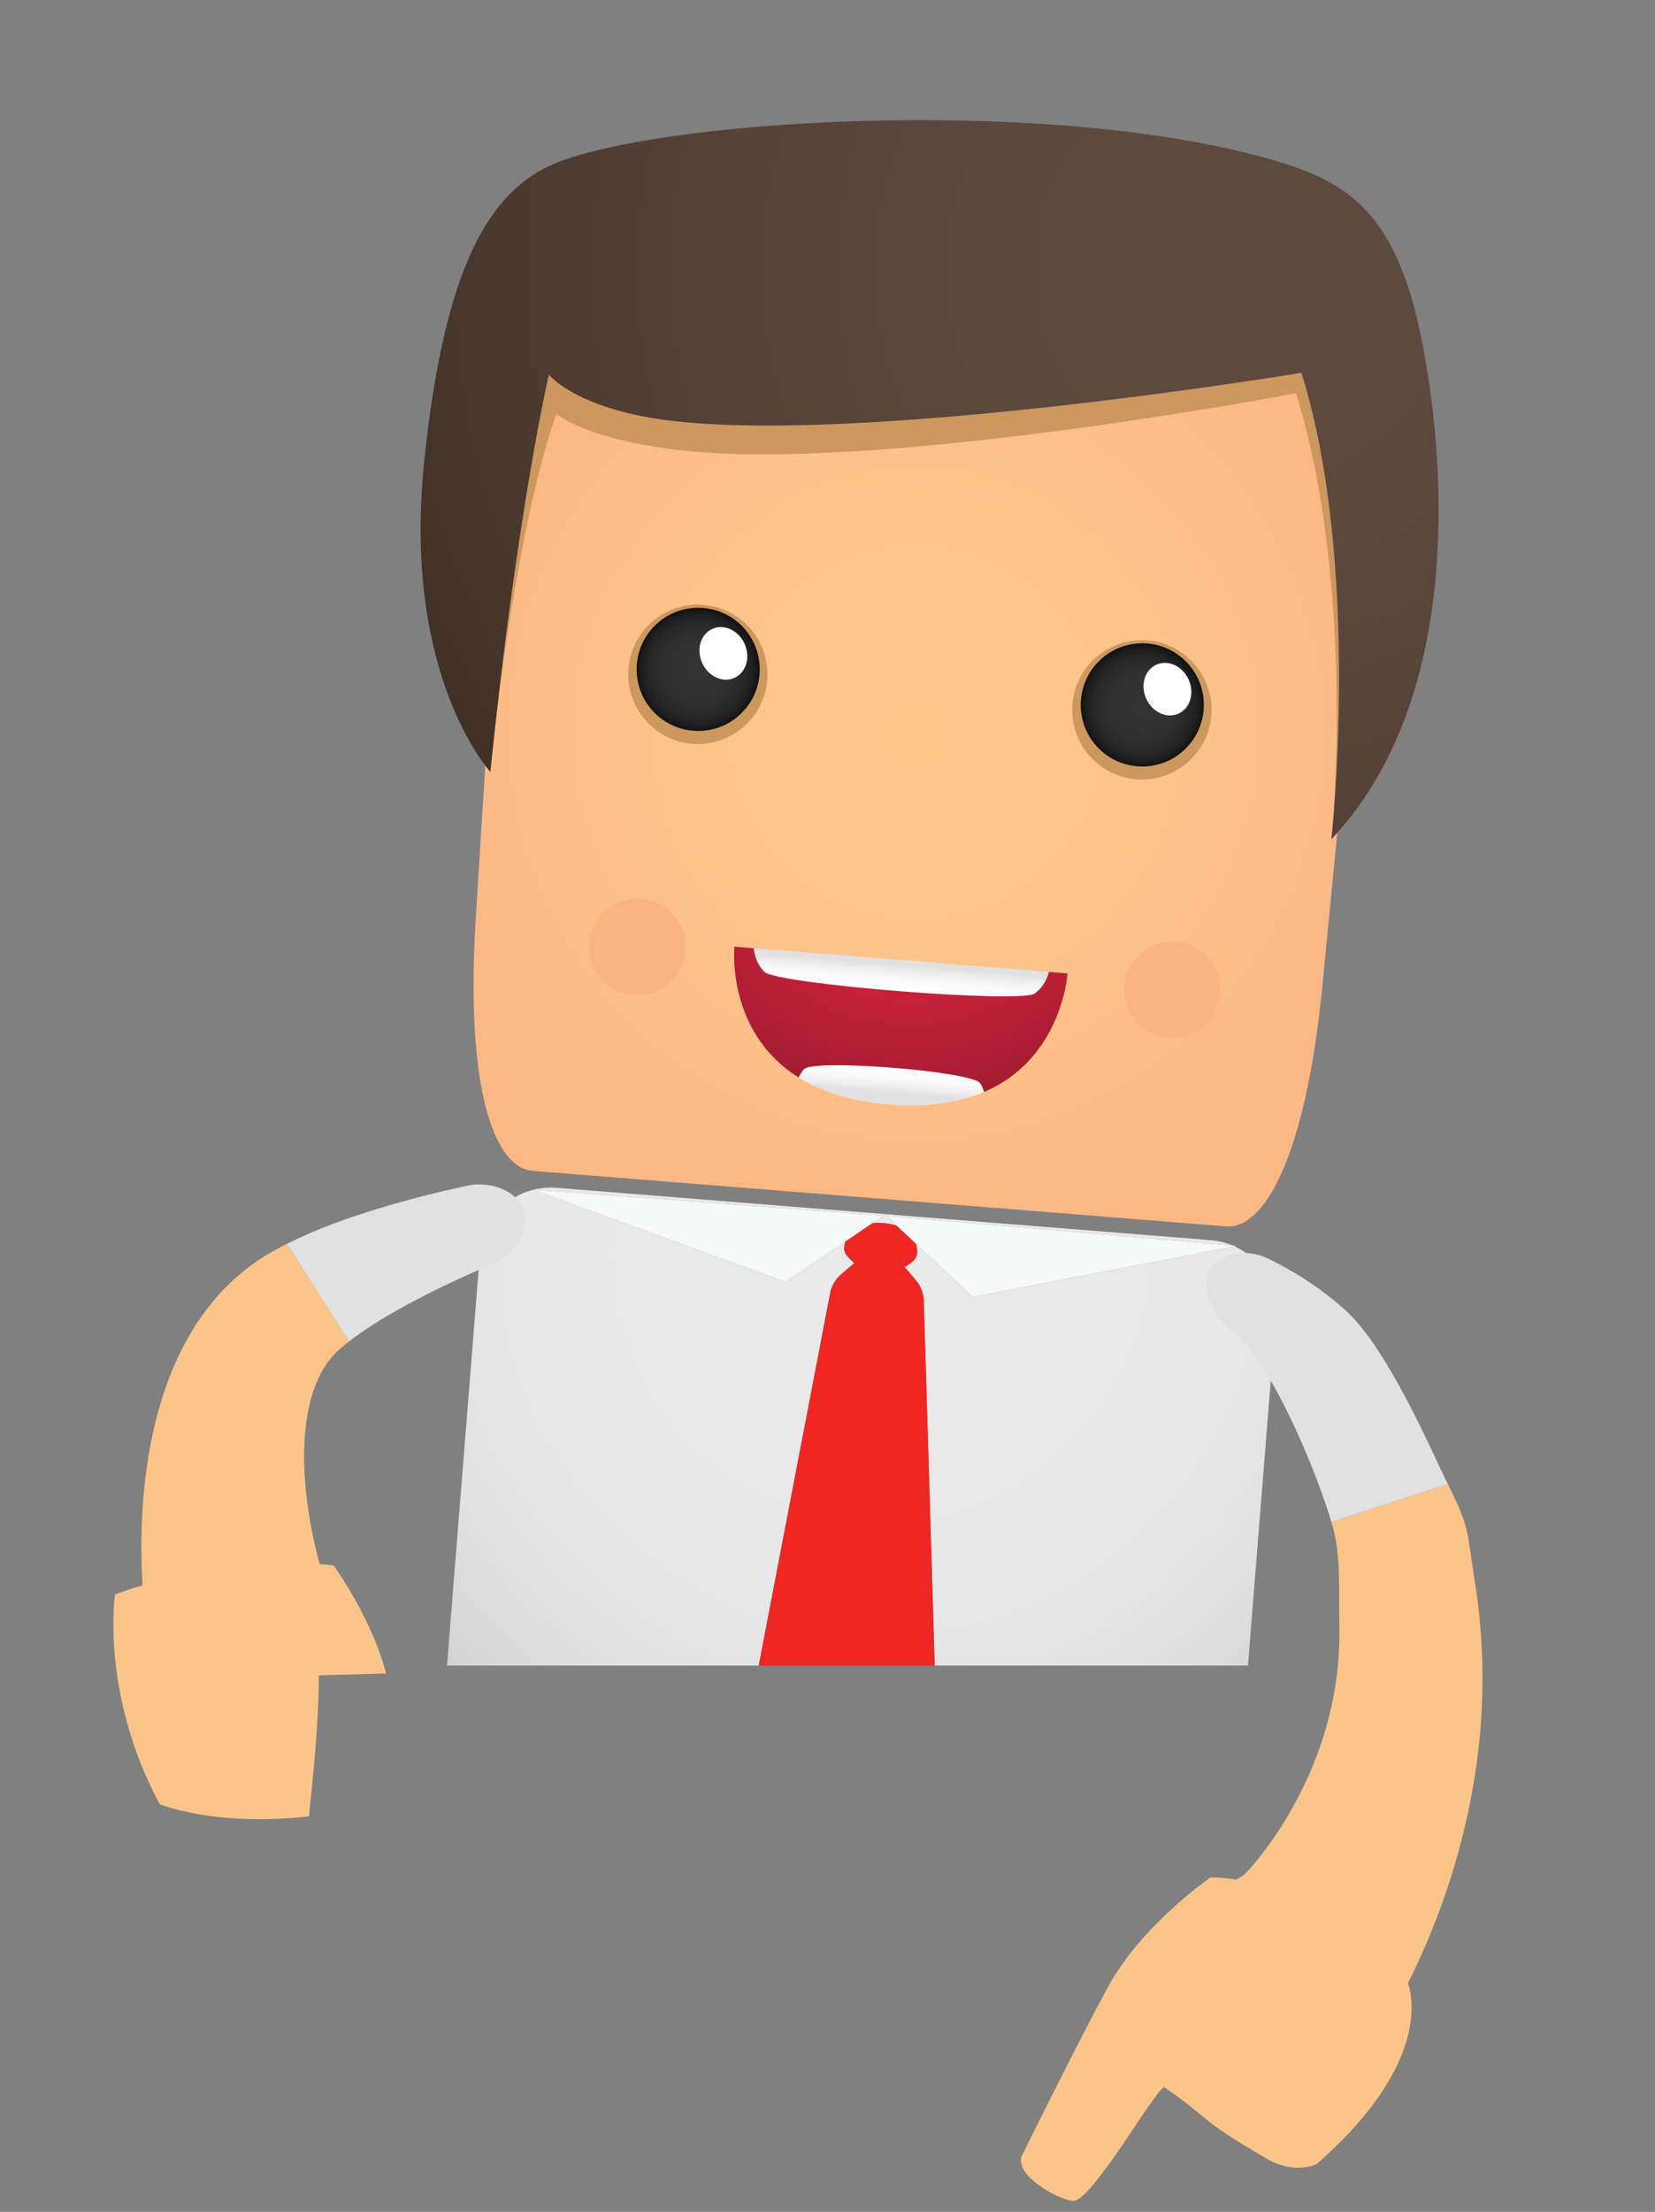
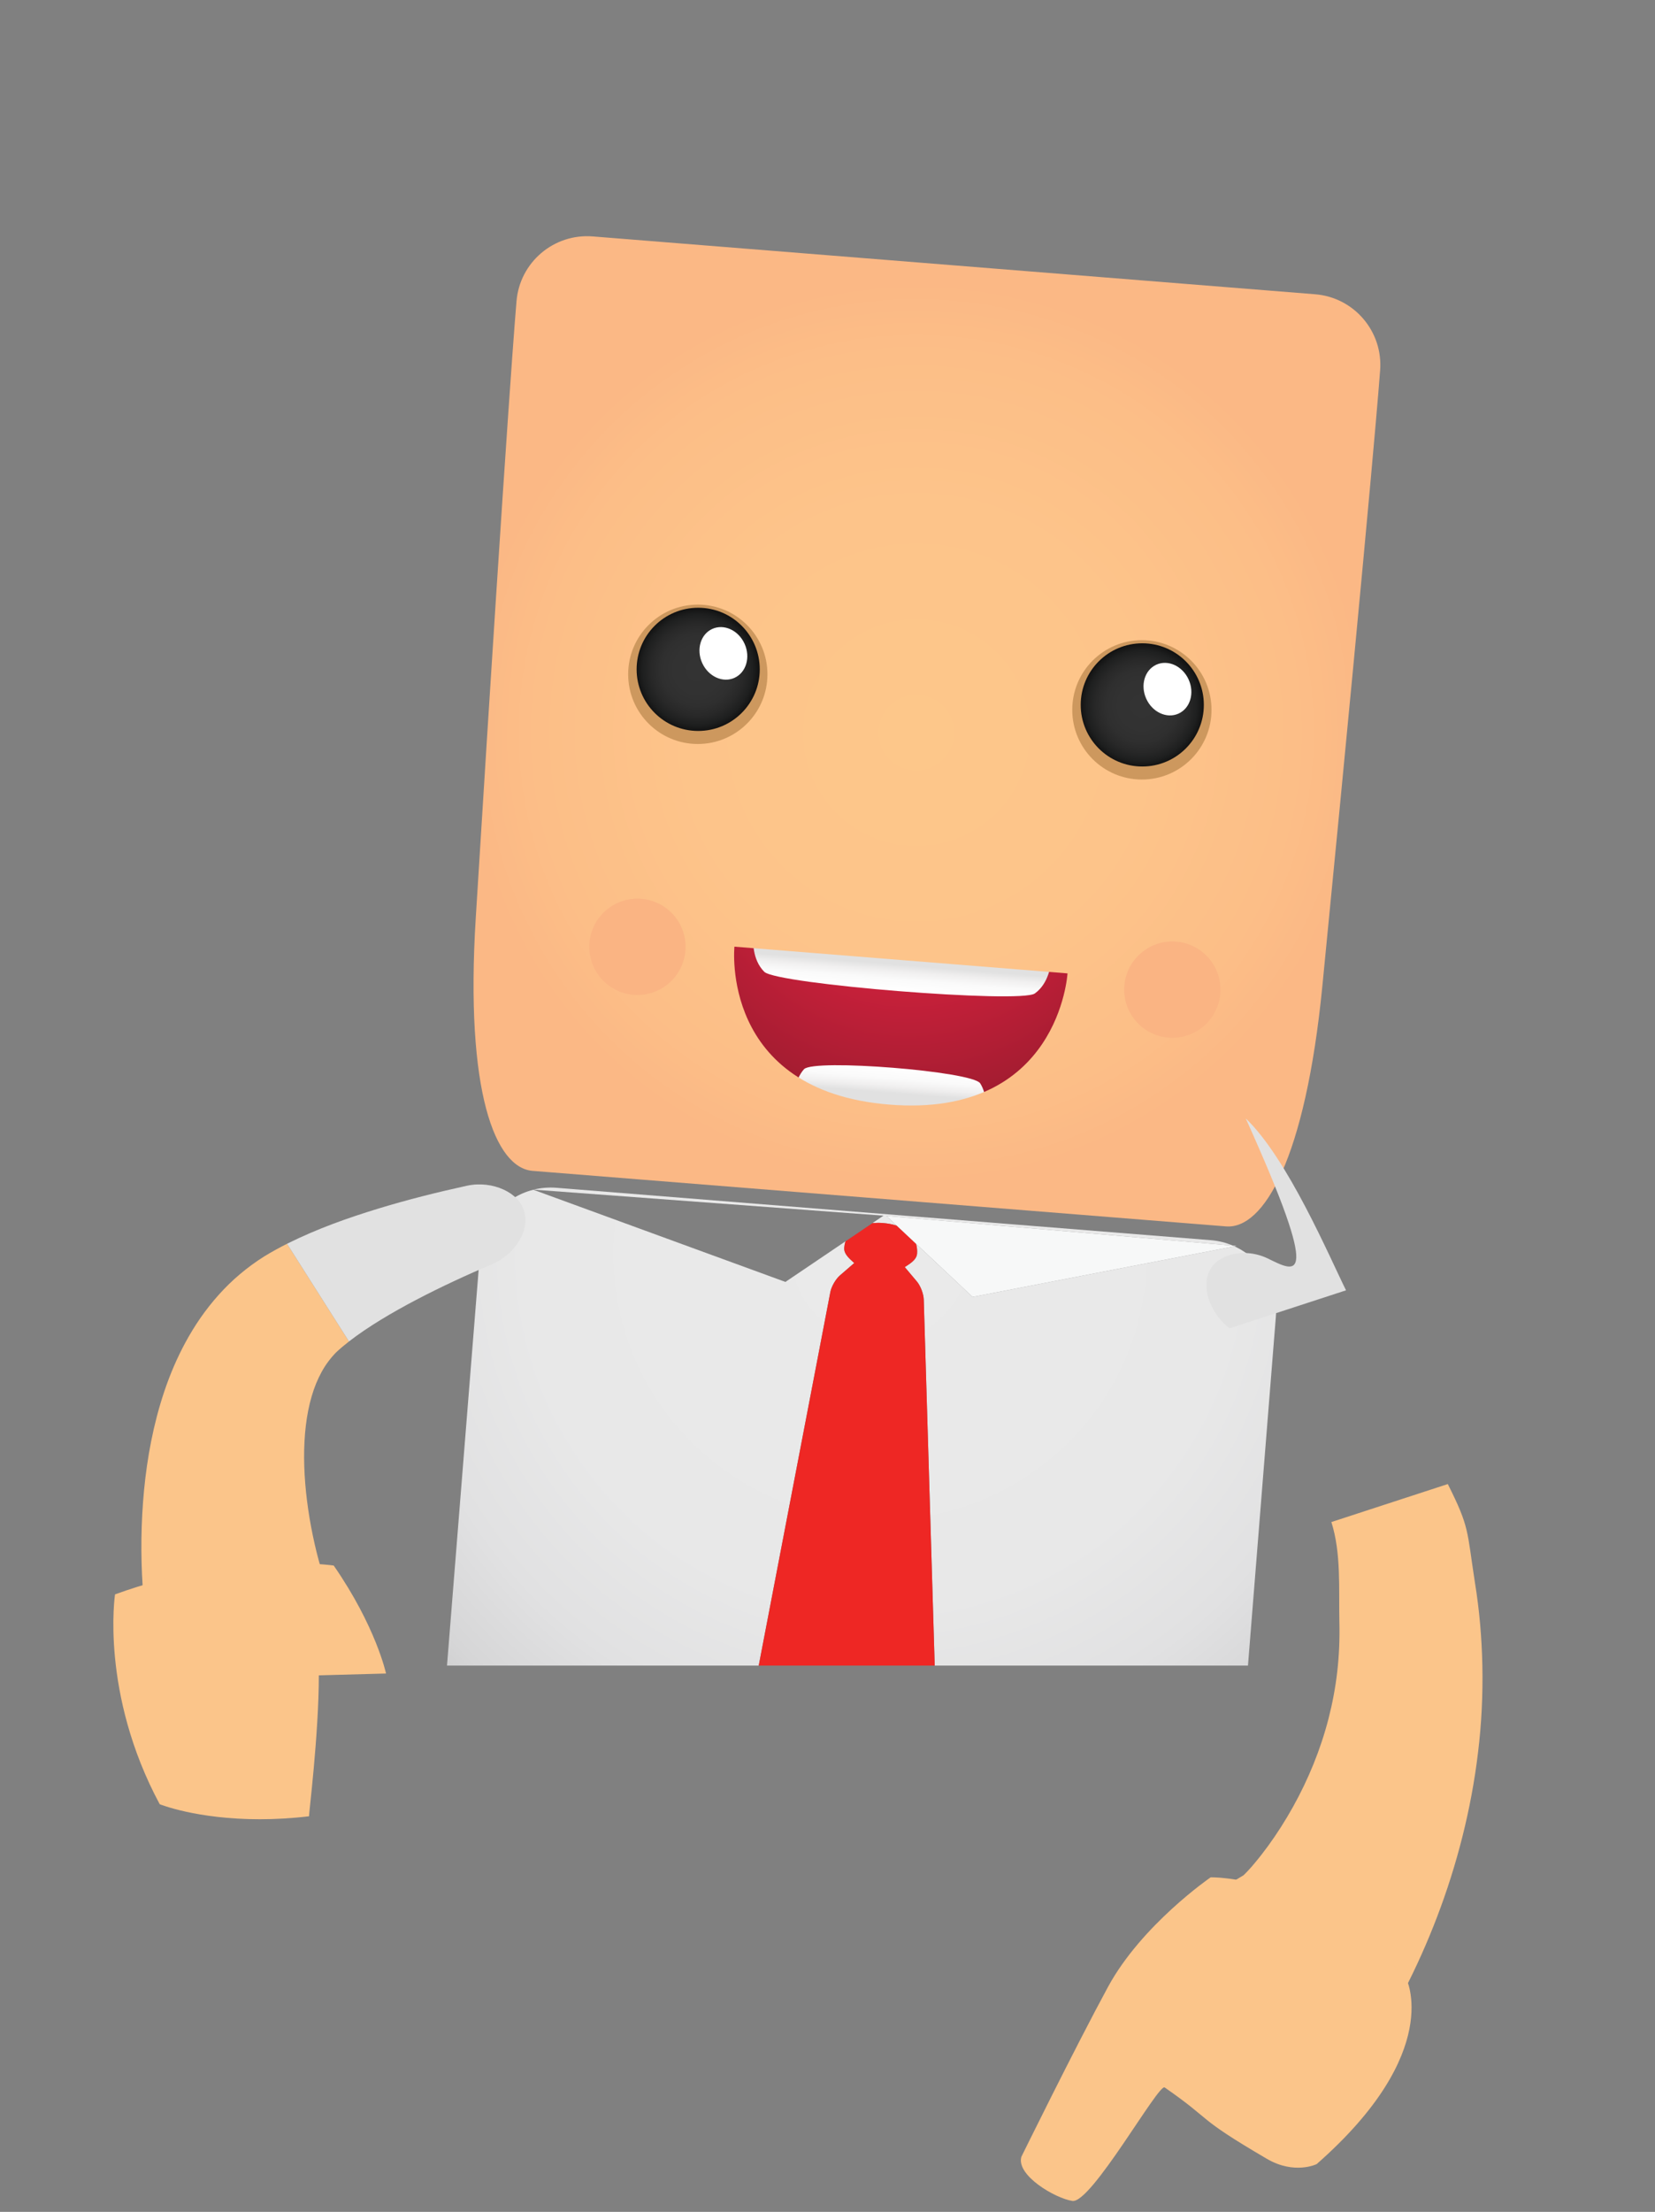
<svg xmlns="http://www.w3.org/2000/svg" version="1.1" id="Layer_1" x="0px" y="0px" width="152px" height="203px" viewBox="0 0 152 203" enable-background="new 0 0 152 203" xml:space="preserve">
  <rect x="0" y="0" width="152" height="203" fill="#808080" stroke="none" />
  <g>
    <radialGradient id="SVGID_1_" cx="233.216" cy="179.04" r="17.625" gradientTransform="matrix(1.534 0.123 -0.123 1.534 -252.272 -227.585)" gradientUnits="userSpaceOnUse">
      <stop offset="0" style="stop-color:#EB2443" />
      <stop offset="0.23" style="stop-color:#DE2340" />
      <stop offset="0.565" style="stop-color:#C6203A" />
      <stop offset="0.964" style="stop-color:#A11C30" />
      <stop offset="1" style="stop-color:#9E1C2F" />
    </radialGradient>
    <path fill="url(#SVGID_1_)" d="M81.388,105.086c-6.067-0.486-10.72-2.627-13.831-6.361c-4.375-5.253-3.877-11.523-3.805-12.221   l0.37-3.62l37.846,3.033l-0.211,3.634c-0.041,0.699-0.546,6.968-5.703,11.457C92.39,104.198,87.455,105.571,81.388,105.086z" />
    <linearGradient id="SVGID_2_" gradientUnits="userSpaceOnUse" x1="95.498" y1="190.473" x2="95.498" y2="188.052" gradientTransform="matrix(0.997 0.08 -0.08 0.997 2.558 -106.585)">
      <stop offset="0" style="stop-color:#FFFFFF" />
      <stop offset="0.444" style="stop-color:#FAFAFA" />
      <stop offset="0.743" style="stop-color:#F0EFEF" />
      <stop offset="0.998" style="stop-color:#E1E1E1" />
      <stop offset="1" style="stop-color:#E1E1E1" />
    </linearGradient>
    <path fill="url(#SVGID_2_)" d="M95.042,91.177c1.32-0.942,1.464-2.749,1.464-2.749l-27.32-2.186c0,0-0.143,1.807,1.009,2.948   C71.348,90.33,93.724,92.12,95.042,91.177z" />
    <linearGradient id="SVGID_3_" gradientUnits="userSpaceOnUse" x1="909.21" y1="-323.649" x2="909.21" y2="-326.07" gradientTransform="matrix(-0.997 -0.08 0.08 -0.997 1014.057 -152.053)">
      <stop offset="0" style="stop-color:#FFFFFF" />
      <stop offset="0.444" style="stop-color:#FAFAFA" />
      <stop offset="0.743" style="stop-color:#F0EFEF" />
      <stop offset="0.998" style="stop-color:#E1E1E1" />
      <stop offset="1" style="stop-color:#E1E1E1" />
    </linearGradient>
    <path fill="url(#SVGID_3_)" d="M73.842,98.129c-0.887,0.976-1.032,2.784-1.032,2.784l17.79,1.423c0,0,0.143-1.809-0.578-2.914   C89.302,98.318,74.731,97.152,73.842,98.129z" />
    <radialGradient id="SVGID_4_" cx="95.227" cy="166.703" r="41.407" gradientTransform="matrix(0.997 0.08 -0.08 0.997 2.558 -106.585)" gradientUnits="userSpaceOnUse">
      <stop offset="0" style="stop-color:#FDC78A" />
      <stop offset="0.503" style="stop-color:#FDC48A" />
      <stop offset="0.842" style="stop-color:#FCBE87" />
      <stop offset="1" style="stop-color:#FBB885" />
    </radialGradient>
    <path fill="url(#SVGID_4_)" d="M126.753,34.012c0.287-3.583-2.385-6.718-5.966-7.005l-66.345-5.308   c-3.583-0.287-6.719,2.384-7.006,5.967c0,0-0.748,8.253-3.742,56.596c-0.989,15.963,1.786,22.923,5.225,23.198l63.685,5.095   c3.44,0.275,7.286-6.155,8.847-22.073C126.181,42.279,126.753,34.012,126.753,34.012z M81.685,101.378   c-15.586-1.25-14.233-14.496-14.233-14.496l30.591,2.453C98.043,89.335,97.271,102.627,81.685,101.378z" />
    <circle fill="#CD985E" cx="104.874" cy="65.149" r="6.395" />
    <radialGradient id="SVGID_5_" cx="115.686" cy="162.571" r="5.654" gradientTransform="matrix(0.997 0.08 -0.08 0.997 2.558 -106.585)" gradientUnits="userSpaceOnUse">
      <stop offset="0" style="stop-color:#333333" />
      <stop offset="0.385" style="stop-color:#323232" />
      <stop offset="0.591" style="stop-color:#2F2F2F" />
      <stop offset="0.755" style="stop-color:#282828" />
      <stop offset="0.896" style="stop-color:#1E1F1F" />
      <stop offset="1" style="stop-color:#121212" />
    </radialGradient>
    <circle fill="url(#SVGID_5_)" cx="104.91" cy="64.694" r="5.654" />
    <circle fill="#CD985E" cx="64.088" cy="61.886" r="6.396" />
    <radialGradient id="SVGID_6_" cx="9.84" cy="162.571" r="5.654" gradientTransform="matrix(-0.997 -0.08 -0.08 0.997 86.897 -99.838)" gradientUnits="userSpaceOnUse">
      <stop offset="0" style="stop-color:#333333" />
      <stop offset="0.385" style="stop-color:#323232" />
      <stop offset="0.591" style="stop-color:#2F2F2F" />
      <stop offset="0.755" style="stop-color:#282828" />
      <stop offset="0.896" style="stop-color:#1E1F1F" />
      <stop offset="1" style="stop-color:#121212" />
    </radialGradient>
    <circle fill="url(#SVGID_6_)" cx="64.124" cy="61.431" r="5.654" />
    <ellipse transform="matrix(0.91 -0.414 0.414 0.91 -18.864 32.94)" fill="#FFFFFF" cx="66.469" cy="59.938" rx="2.137" ry="2.466" />
    <ellipse transform="matrix(0.91 -0.414 0.414 0.91 -16.548 50.139)" fill="#FFFFFF" cx="107.257" cy="63.201" rx="2.137" ry="2.466" />
    <circle fill="#FAB483" cx="107.67" cy="90.826" r="4.421" />
    <circle fill="#FAB483" cx="58.542" cy="86.896" r="4.422" />
-     <path fill="#CD985E" d="M122.787,76.48c3.739-38.424,3.965-42.619,3.965-42.619c0.286-3.581-2.385-6.717-5.966-7.004l-66.345-5.308   c-3.583-0.287-6.719,2.385-7.006,5.966c0,0-0.41,4.189-2.833,42.793c0.269,0.351,0.433,0.53,0.433,0.53   c2.392-23.539,6.07-32.851,6.07-32.851s2.362,2.181,10.771,3.267c17.991,2.325,57.145-5.165,57.145-5.165   c5.543,17.692,3.29,40.931,3.29,40.931C122.478,76.845,122.627,76.66,122.787,76.48z" />
    <radialGradient id="SVGID_7_" cx="122.25" cy="121.892" r="96.057" gradientTransform="matrix(0.997 0.08 -0.08 0.997 2.558 -106.585)" gradientUnits="userSpaceOnUse">
      <stop offset="0" style="stop-color:#5E4A3E" />
      <stop offset="0.269" style="stop-color:#5C483D" />
      <stop offset="0.484" style="stop-color:#564338" />
      <stop offset="0.682" style="stop-color:#4D3B31" />
      <stop offset="0.867" style="stop-color:#403026" />
      <stop offset="1" style="stop-color:#34261B" />
    </radialGradient>
-     <path fill="url(#SVGID_7_)" d="M45.036,70.839c0,0-8.072-8.743-6.096-28.271c1.976-19.527,6.69-25.609,12.602-27.794   c10.954-4.045,46.76-5.969,66.51,0.259c6.044,1.907,9.074,4.868,11.233,11.157c2.157,6.287,7.719,35.247-7.007,50.828   c0,0,2.791-25.111-2.753-42.803c0,0-40.272,6.677-58.263,4.352c-8.409-1.086-10.857-4.184-10.857-4.184S47.427,47.3,45.036,70.839z   " />
  </g>
  <g>
    <radialGradient id="SVGID_8_" cx="95.726" cy="214.567" r="62.388" gradientTransform="matrix(0.997 0.08 -0.08 0.997 2.558 -106.585)" gradientUnits="userSpaceOnUse">
      <stop offset="0" style="stop-color:#EAEAEA" />
      <stop offset="0.524" style="stop-color:#E8E8E8" />
      <stop offset="0.713" style="stop-color:#E1E1E2" />
      <stop offset="0.847" style="stop-color:#D6D6D7" />
      <stop offset="0.955" style="stop-color:#C7C7C8" />
      <stop offset="1" style="stop-color:#BFBFC0" />
    </radialGradient>
    <path fill="url(#SVGID_8_)" d="M80.13,112.253c0.307-0.026,0.624-0.034,0.954-0.008c0.456,0.036,0.889,0.117,1.281,0.246   l-0.957-0.898l31.825,2.727c-0.627-0.266-1.304-0.441-2.019-0.499l-60.124-4.81c-0.718-0.057-1.416,0.009-2.078,0.172l32.127,2.387   L80.13,112.253z" />
    <radialGradient id="SVGID_9_" cx="95.729" cy="214.567" r="62.383" gradientTransform="matrix(0.997 0.08 -0.08 0.997 2.558 -106.585)" gradientUnits="userSpaceOnUse">
      <stop offset="0" style="stop-color:#EAEAEA" />
      <stop offset="0.524" style="stop-color:#E8E8E8" />
      <stop offset="0.713" style="stop-color:#E1E1E2" />
      <stop offset="0.847" style="stop-color:#D6D6D7" />
      <stop offset="0.955" style="stop-color:#C7C7C8" />
      <stop offset="1" style="stop-color:#BFBFC0" />
    </radialGradient>
    <path fill="url(#SVGID_9_)" d="M77.141,117.053l1.313-1.135c-0.246-0.25-0.971-0.758-0.92-1.395   c0.017-0.216,0.058-0.412,0.114-0.595l-5.513,3.724l-23.152-8.461c-2.631,0.662-4.67,2.934-4.898,5.787l-3.031,37.884h28.628   l6.579-34.288C76.359,118.07,76.752,117.389,77.141,117.053z" />
    <radialGradient id="SVGID_10_" cx="95.729" cy="214.567" r="62.383" gradientTransform="matrix(0.997 0.08 -0.08 0.997 2.558 -106.585)" gradientUnits="userSpaceOnUse">
      <stop offset="0" style="stop-color:#EAEAEA" />
      <stop offset="0.524" style="stop-color:#E8E8E8" />
      <stop offset="0.713" style="stop-color:#E1E1E2" />
      <stop offset="0.847" style="stop-color:#D6D6D7" />
      <stop offset="0.955" style="stop-color:#C7C7C8" />
      <stop offset="1" style="stop-color:#BFBFC0" />
    </radialGradient>
    <path fill="url(#SVGID_10_)" d="M113.376,114.386l-24.046,4.643l-5.2-4.88c0.078,0.275,0.124,0.571,0.096,0.911   c-0.051,0.636-0.845,1.023-1.13,1.231l1.118,1.329c0.329,0.394,0.609,1.128,0.625,1.642l1.006,33.602h28.772l2.563-32.036   C117.405,118.017,115.804,115.487,113.376,114.386z" />
    <path fill="#EE2724" d="M84.215,117.619l-1.118-1.329c0.284-0.208,1.079-0.594,1.13-1.231c0.027-0.34-0.018-0.636-0.096-0.911   l-1.765-1.657c-0.391-0.129-0.825-0.21-1.281-0.246c-0.33-0.026-0.647-0.018-0.954,0.008l-2.481,1.676   c-0.056,0.183-0.096,0.379-0.114,0.595c-0.051,0.636,0.674,1.144,0.92,1.395l-1.313,1.135c-0.389,0.336-0.783,1.017-0.88,1.522   l-6.579,34.288h16.163l-1.006-33.602C84.824,118.748,84.544,118.013,84.215,117.619z" />
    <polygon fill="#F7F8F8" points="82.365,112.491 84.13,114.148 89.33,119.029 113.376,114.386 113.568,114.349 113.233,114.32    81.408,111.593  " />
-     <polygon fill="#F7F8F8" points="77.649,113.929 80.13,112.253 81.138,111.572 49.012,109.184 48.95,109.18 48.984,109.192    72.136,117.653  " />
  </g>
  <g>
    <path fill="#FBC58A" d="M13.353,148.064c-0.06-0.343-0.069-0.489-0.097-0.71l-0.06-0.591l-0.091-1.139   c-0.05-0.749-0.083-1.489-0.102-2.227c-0.038-1.476-0.017-2.947,0.062-4.427c0.163-2.958,0.551-5.953,1.345-8.993   c0.797-3.026,2.009-6.142,4.017-9.046c1.011-1.442,2.213-2.82,3.625-4.004c0.703-0.592,1.451-1.138,2.229-1.626   c0.703-0.429,1.396-0.806,2.081-1.151l5.689,8.966c-0.42,0.327-0.812,0.656-1.159,0.979c-0.268,0.272-0.511,0.556-0.736,0.856   c-0.451,0.598-0.816,1.282-1.127,2.031c-0.613,1.509-0.964,3.338-1.064,5.32c-0.105,1.98,0.029,4.098,0.341,6.229   c0.156,1.066,0.356,2.137,0.597,3.193c0.12,0.527,0.25,1.052,0.39,1.562l0.215,0.747l0.11,0.349   c0.032,0.091,0.084,0.258,0.092,0.227L13.353,148.064z" />
    <path fill="#E1E1E1" d="M45.254,115.997c1.048-0.447,1.881-1.226,2.409-2.083c0.524-0.862,0.741-1.803,0.496-2.7   c-0.245-0.898-0.95-1.596-1.906-2.037c-0.955-0.437-2.162-0.614-3.355-0.356c-2.736,0.597-5.463,1.28-8.204,2.115   c-2.745,0.846-5.491,1.801-8.333,3.214l5.689,8.966c1.763-1.361,3.933-2.643,6.175-3.821   C40.48,118.113,42.847,117.018,45.254,115.997z" />
    <path fill="#FBC58A" d="M35.454,153.591c0,0-0.911-4.285-4.805-9.91c0,0-9.159-1.345-20.085,2.648c0,0-1.374,9.053,4.103,19.256   c0,0,3.384,1.38,9.183,1.38c1.378,0,2.893-0.078,4.531-0.271c-0.041-0.008,0.906-7.539,0.9-12.935" />
  </g>
  <g>
-     <path fill="#E1E1E1" d="M116.42,115.491c-1.139-0.546-2.379-0.609-3.377-0.335c-1.003,0.277-1.769,0.886-2.068,1.737   c-0.299,0.852-0.195,1.769,0.16,2.66c0.361,0.886,0.967,1.743,1.794,2.356c3.821,2.804,8.143,13.614,9.348,17.78l10.694-3.487   c-1.498-3.011-5.347-12.089-9.209-15.776C121.505,118.358,119.022,116.747,116.42,115.491z" />
+     <path fill="#E1E1E1" d="M116.42,115.491c-1.139-0.546-2.379-0.609-3.377-0.335c-1.003,0.277-1.769,0.886-2.068,1.737   c-0.299,0.852-0.195,1.769,0.16,2.66c0.361,0.886,0.967,1.743,1.794,2.356l10.694-3.487   c-1.498-3.011-5.347-12.089-9.209-15.776C121.505,118.358,119.022,116.747,116.42,115.491z" />
    <path fill="#FBC58A" d="M113.023,172.814l15.934,9.888c1.123-2.174,2.134-4.432,3.032-6.783c1.793-4.693,3.128-9.804,3.758-15.083   c0.647-5.244,0.509-10.722-0.278-15.547c-0.762-4.911-0.484-5.066-2.498-9.087l-10.694,3.487c0.908,2.858,0.671,6.042,0.735,9.161   c0.078,3.191-0.268,6.052-1.003,8.907c-0.732,2.824-1.844,5.537-3.251,8.063c-0.702,1.26-1.475,2.473-2.296,3.599   c-0.41,0.56-0.832,1.103-1.253,1.601c-0.19,0.23-0.37,0.439-0.619,0.701c-0.178,0.19-0.442,0.461-0.453,0.429" />
    <path fill="#FBC58A" d="M93.804,197.948c-0.485,1.695,3.079,3.798,4.683,4.047c1.729,0.269,7.918-10.802,8.479-10.414   c4.569,3.165,2.69,2.631,9.385,6.548c2.539,1.485,4.572,0.489,4.572,0.489c11.787-10.342,8.208-17.083,8.208-17.083   c-8.834-9.532-17.943-9.238-17.943-9.238s-6.33,4.348-9.431,10.064C98.657,188.078,93.804,197.948,93.804,197.948z" />
  </g>
</svg>